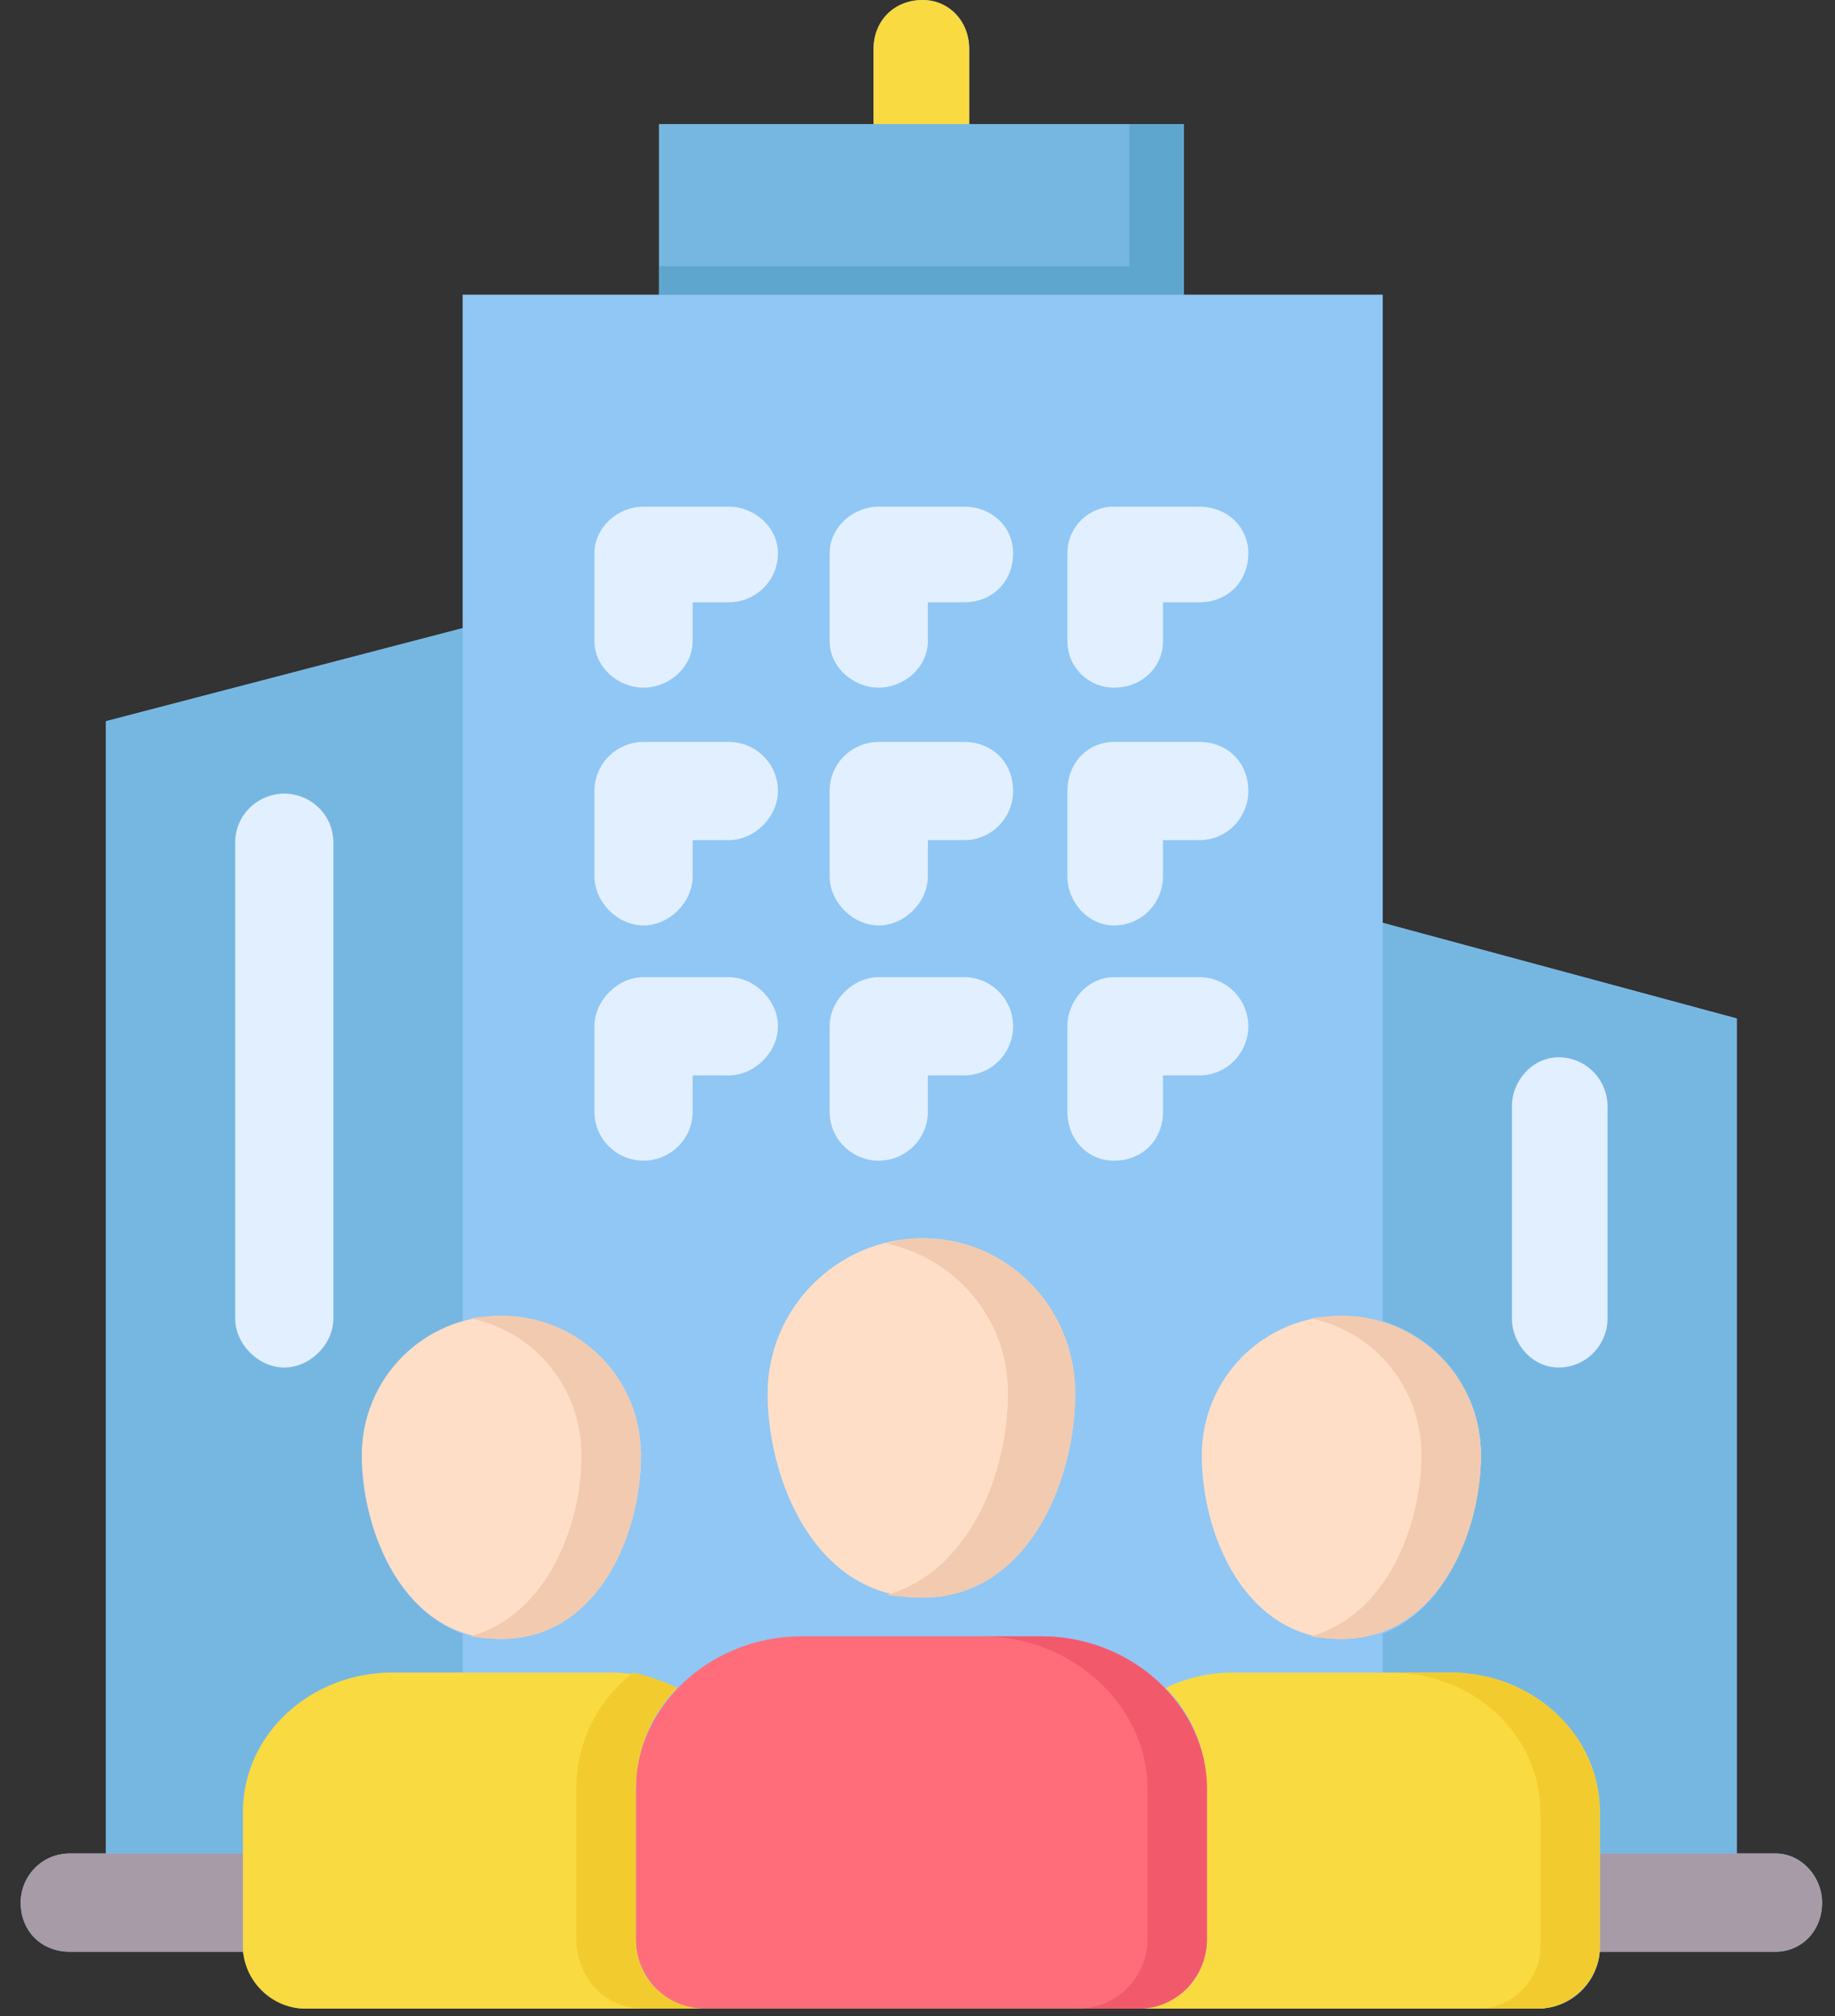
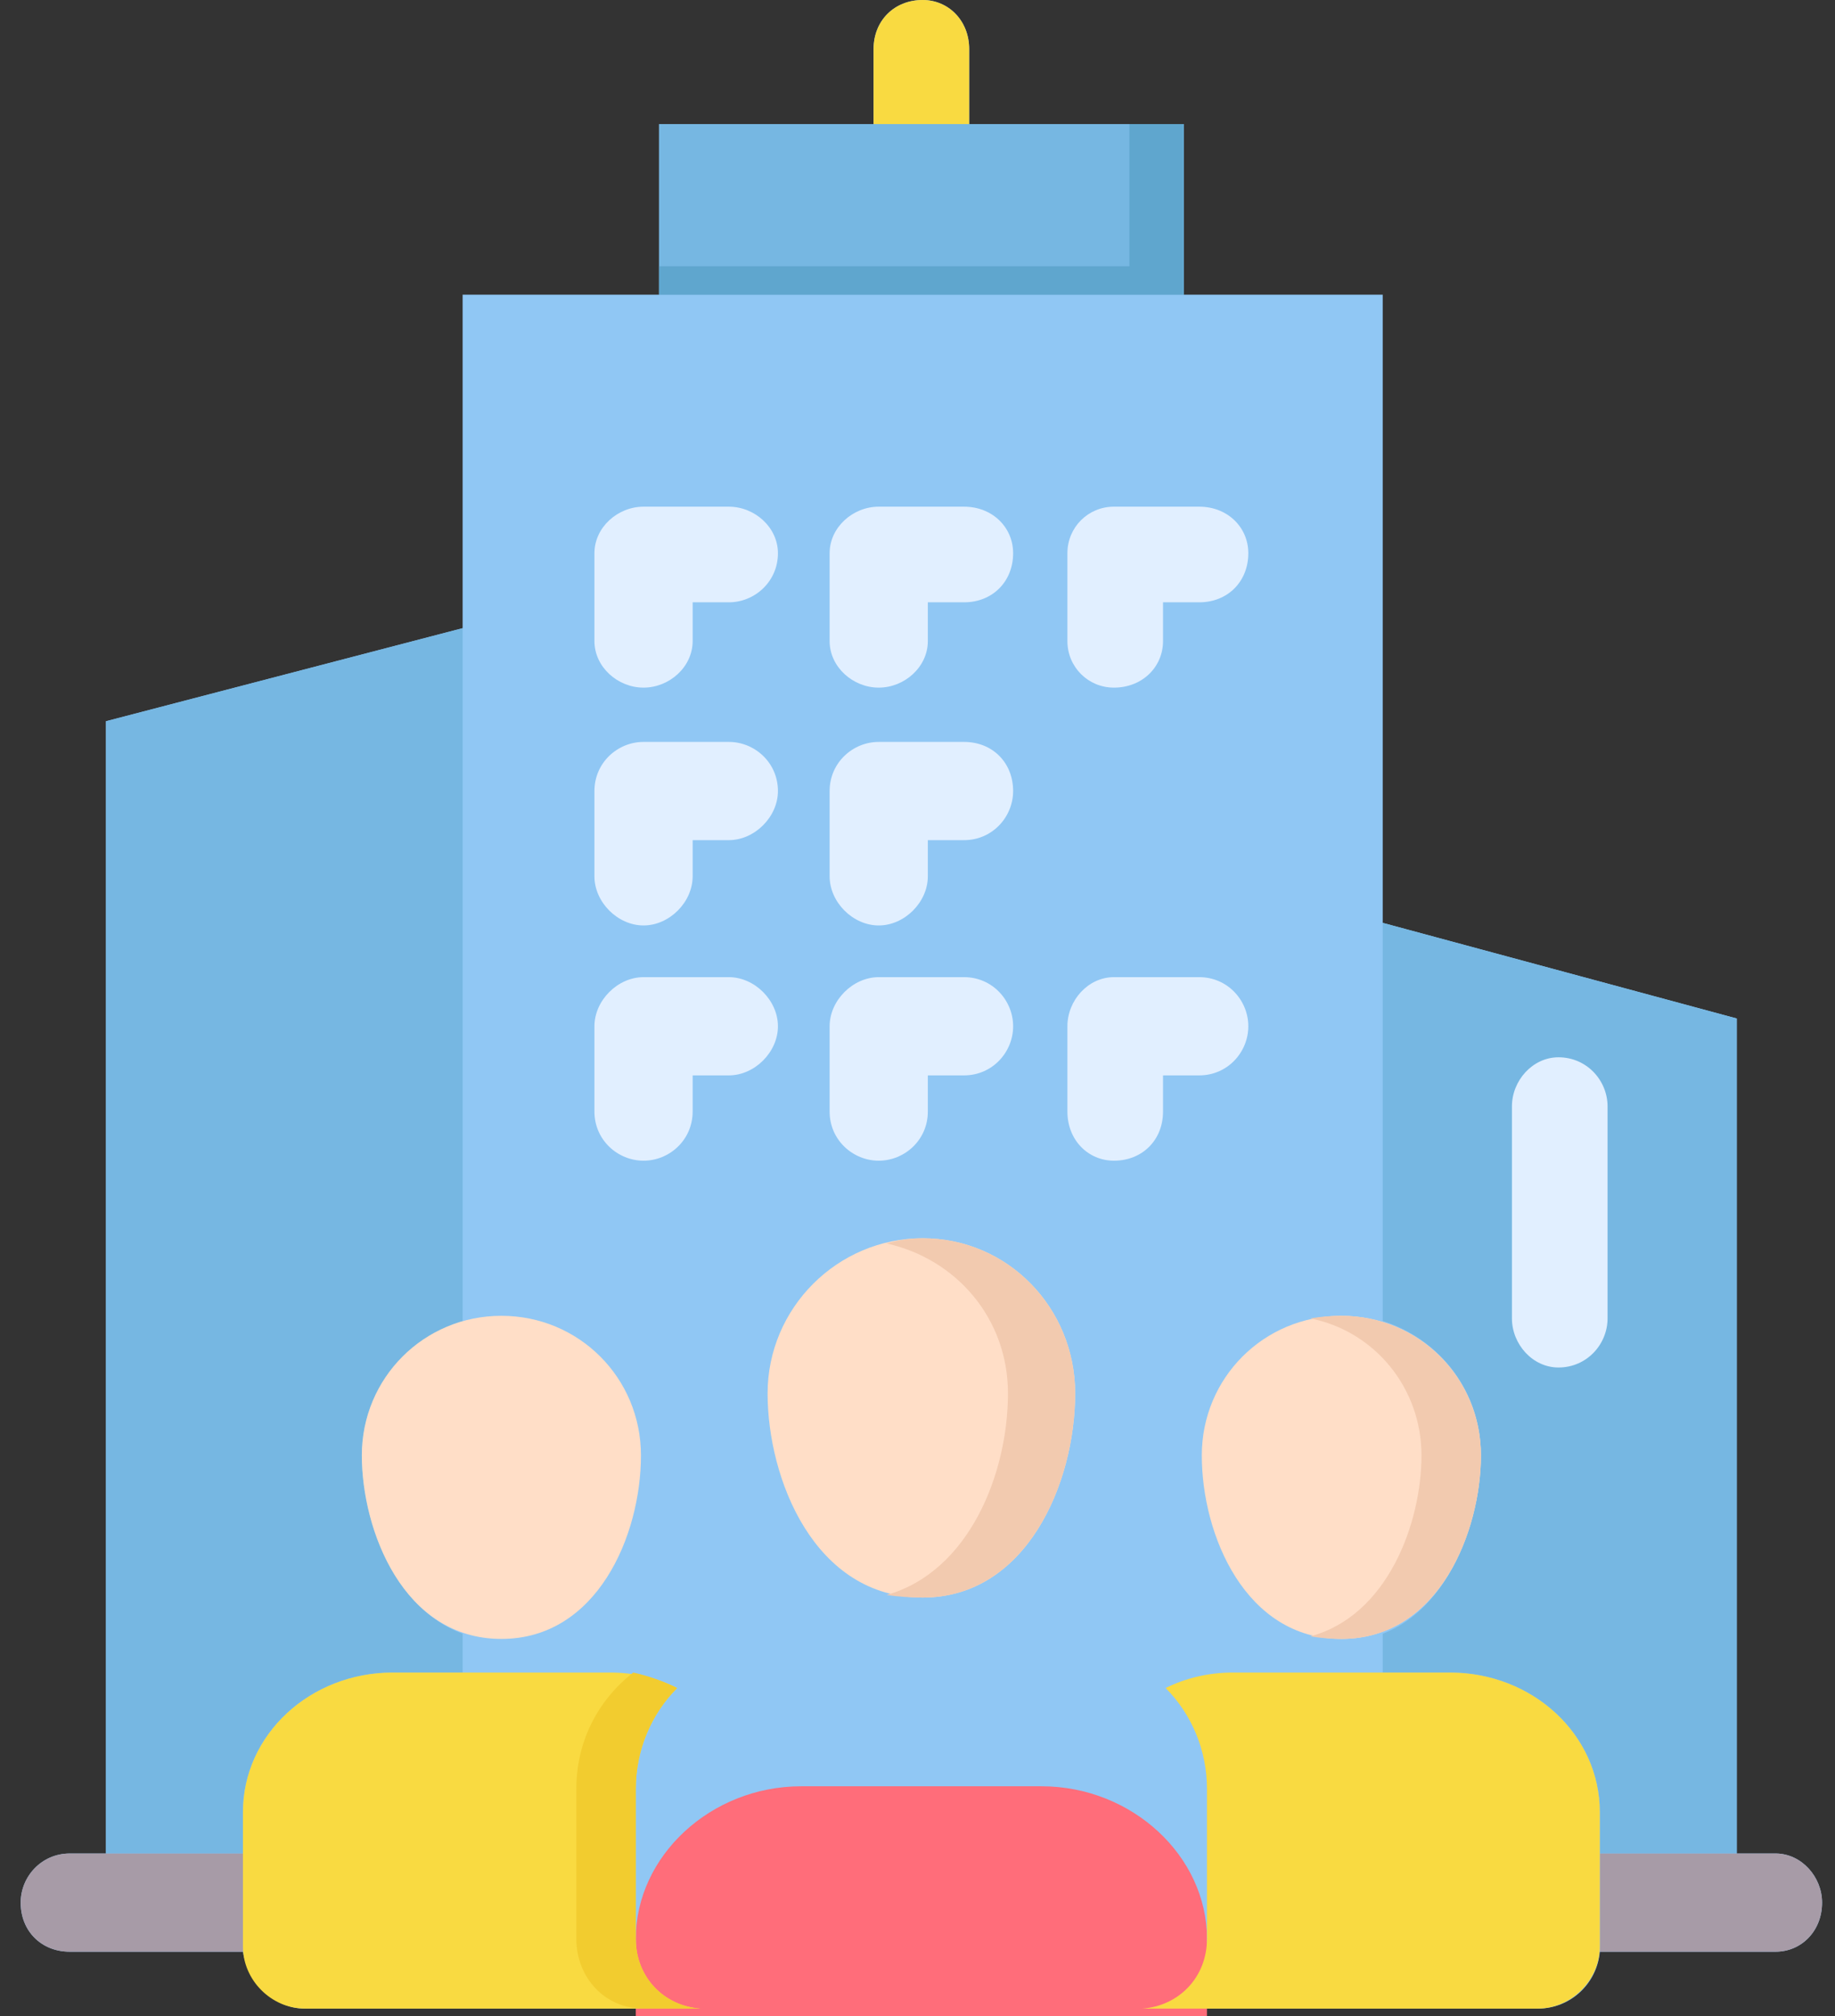
<svg xmlns="http://www.w3.org/2000/svg" version="1.2" viewBox="0 0 71 78" width="71" height="78">
  <rect x="0" y="0" width="71" height="78" fill="#333333" stroke="none" />
  <style>.a{fill:#90c7f4}.b{fill:#76b7e2}.c{fill:#5fa6ce}.d{fill:#f9da41}.e{fill:#e1efff}.f{fill:#ffdec7}.g{fill:#ff6d7a}.h{fill:#a79ba7}.i{fill:#f2caaf}.j{fill:#f25a6c}.k{fill:#f2cc2f}</style>
  <path class="a" d="m68.7 71.7h-1.5v-32.3l-13.7-3.7v-24.3h-7.7v-6.6h-8.3v-2.9c0-1.1-0.8-1.9-1.8-1.9-1.1 0-1.9 0.8-1.9 1.9v2.9h-8.3v6.6h-7.6v12.9l-13.8 3.6v43.8h-1.4c-1.1 0-1.9 0.9-1.9 1.9 0 1.1 0.8 1.9 1.9 1.9h6.7c0.2 1.2 1.2 2.2 2.4 2.2h15.2q0.1 0 0.1 0 0.1 0 0.1 0h16.9q0 0 0.1 0 0.1 0 0.1 0h15.2c1.3 0 2.3-1 2.4-2.2h6.8c1 0 1.8-0.8 1.8-1.9 0-1-0.8-1.9-1.8-1.9z" />
  <path class="b" d="m9.4 70.1c0-3 2.6-5.4 5.8-5.4h2.7v-1.5c-2.7-1-3.9-4.4-3.9-6.9 0-2.5 1.7-4.5 3.9-5.2v-26.8l-13.8 3.6v43.8h5.3c0 0 0-1.6 0-1.6z" />
  <path class="b" d="m53.5 35.7v15.4c2.2 0.7 3.8 2.7 3.8 5.2 0 2.5-1.2 5.9-3.8 6.9v1.5h2.6c3.2 0 5.8 2.4 5.8 5.4v1.6h5.3v-32.3z" />
  <path class="b" d="m25.5 4.8h20.3v6.6h-20.3z" />
  <path class="c" d="m43.7 4.8v5.5h-18.2v1.1h20.3v-6.6z" />
  <path class="d" d="m37.5 4.8h-3.7v-2.9c0-1.1 0.8-1.9 1.9-1.9 1 0 1.8 0.8 1.8 1.9z" />
  <path class="e" d="m24.9 26.6c-1 0-1.9-0.8-1.9-1.8v-3.4c0-1 0.9-1.8 1.9-1.8h3.3c1 0 1.9 0.8 1.9 1.8 0 1.1-0.9 1.9-1.9 1.9h-1.4v1.5c0 1-0.9 1.8-1.9 1.8z" />
  <path class="e" d="m34 26.6c-1 0-1.9-0.8-1.9-1.8v-3.4c0-1 0.9-1.8 1.9-1.8h3.3c1.1 0 1.9 0.8 1.9 1.8 0 1.1-0.8 1.9-1.9 1.9h-1.4v1.5c0 1-0.9 1.8-1.9 1.8z" />
  <path class="e" d="m43.1 26.6c-1 0-1.8-0.8-1.8-1.8v-3.4c0-1 0.8-1.8 1.8-1.8h3.3c1.1 0 1.9 0.8 1.9 1.8 0 1.1-0.8 1.9-1.9 1.9h-1.4v1.5c0 1-0.8 1.8-1.9 1.8z" />
-   <path class="e" d="m11 52.9c-1 0-1.9-0.9-1.9-1.9v-18.4c0-1.1 0.9-1.9 1.9-1.9 1 0 1.9 0.8 1.9 1.9v18.4c0 1-0.9 1.9-1.9 1.9z" />
  <path class="e" d="m60.3 52.9c-1 0-1.8-0.9-1.8-1.9v-8.2c0-1 0.8-1.9 1.8-1.9 1.1 0 1.9 0.9 1.9 1.9v8.2c0 1-0.8 1.9-1.9 1.9z" />
  <path class="e" d="m24.9 35.8c-1 0-1.9-0.9-1.9-1.9v-3.3c0-1.1 0.9-1.9 1.9-1.9h3.3c1 0 1.9 0.8 1.9 1.9 0 1-0.9 1.9-1.9 1.9h-1.4v1.4c0 1-0.9 1.9-1.9 1.9z" />
  <path class="e" d="m34 35.8c-1 0-1.9-0.9-1.9-1.9v-3.3c0-1.1 0.9-1.9 1.9-1.9h3.3c1.1 0 1.9 0.8 1.9 1.9 0 1-0.8 1.9-1.9 1.9h-1.4v1.4c0 1-0.9 1.9-1.9 1.9z" />
-   <path class="e" d="m43.1 35.8c-1 0-1.8-0.9-1.8-1.9v-3.3c0-1.1 0.8-1.9 1.8-1.9h3.3c1.1 0 1.9 0.8 1.9 1.9 0 1-0.8 1.9-1.9 1.9h-1.4v1.4c0 1-0.8 1.9-1.9 1.9z" />
  <path class="e" d="m24.9 44.9c-1 0-1.9-0.8-1.9-1.9v-3.3c0-1 0.9-1.9 1.9-1.9h3.3c1 0 1.9 0.9 1.9 1.9 0 1-0.9 1.9-1.9 1.9h-1.4v1.4c0 1.1-0.9 1.9-1.9 1.9z" />
  <path class="e" d="m34 44.9c-1 0-1.9-0.8-1.9-1.9v-3.3c0-1 0.9-1.9 1.9-1.9h3.3c1.1 0 1.9 0.9 1.9 1.9 0 1-0.8 1.9-1.9 1.9h-1.4v1.4c0 1.1-0.9 1.9-1.9 1.9z" />
  <path class="e" d="m43.1 44.9c-1 0-1.8-0.8-1.8-1.9v-3.3c0-1 0.8-1.9 1.8-1.9h3.3c1.1 0 1.9 0.9 1.9 1.9 0 1-0.8 1.9-1.9 1.9h-1.4v1.4c0 1.1-0.8 1.9-1.9 1.9z" />
  <path class="f" d="m35.7 47.9c3.3 0 5.9 2.7 5.9 6 0 3.5-1.9 7.9-5.9 7.9-4.2 0-6-4.6-6-7.9 0-3.3 2.7-6 6-6z" />
-   <path class="g" d="m46.7 75v-5.8c0-3.2-2.9-5.9-6.4-5.9h-9.3c-3.5 0-6.4 2.7-6.4 5.9v5.8c0 1.5 1.2 2.7 2.6 2.7h16.9c1.4 0 2.6-1.2 2.6-2.7z" />
+   <path class="g" d="m46.7 75c0-3.2-2.9-5.9-6.4-5.9h-9.3c-3.5 0-6.4 2.7-6.4 5.9v5.8c0 1.5 1.2 2.7 2.6 2.7h16.9c1.4 0 2.6-1.2 2.6-2.7z" />
  <path class="f" d="m19.4 50.9c3 0 5.4 2.4 5.4 5.4 0 3.1-1.7 7.1-5.4 7.1-3.8 0-5.4-4.2-5.4-7.1 0-3 2.4-5.4 5.4-5.4z" />
  <path class="f" d="m51.9 50.9c-3 0-5.4 2.4-5.4 5.4 0 3.1 1.7 7.1 5.4 7.1 3.8 0 5.4-4.2 5.4-7.1 0-3-2.4-5.4-5.4-5.4z" />
  <path class="h" d="m9.4 75.3v-3.6h-6.7c-1.1 0-1.9 0.9-1.9 1.9 0 1.1 0.8 1.9 1.9 1.9h6.7q0-0.1 0-0.2z" />
  <path class="h" d="m68.7 71.7h-6.8v3.6q0 0.1 0 0.2h6.8c1 0 1.8-0.8 1.8-1.9 0-1-0.8-1.9-1.8-1.9z" />
  <path class="d" d="m24.6 75v-5.8c0-1.5 0.6-2.9 1.6-3.9q-1.2-0.6-2.6-0.6h-8.4c-3.2 0-5.8 2.4-5.8 5.4v5.2c0 1.3 1.1 2.4 2.4 2.4h15.2q0.1 0 0.1 0c-1.4-0.1-2.5-1.2-2.5-2.7z" />
  <path class="d" d="m56.1 64.7h-8.4c-0.9 0-1.8 0.2-2.6 0.6 1 1 1.6 2.4 1.6 3.9v5.8c0 1.5-1.1 2.6-2.5 2.7q0.1 0 0.1 0h15.2c1.3 0 2.4-1.1 2.4-2.4v-5.2c0-3-2.6-5.4-5.8-5.4z" />
  <path class="i" d="m35.7 47.9q-0.7 0-1.4 0.2c2.7 0.6 4.7 2.9 4.7 5.8 0 3.1-1.5 6.9-4.7 7.8q0.7 0.1 1.4 0.1c4 0 5.9-4.4 5.9-7.9 0-3.3-2.6-6-5.9-6z" />
-   <path class="j" d="m40.3 63.3h-2.3c3.5 0 6.4 2.7 6.4 5.9v5.8c0 1.5-1.2 2.7-2.7 2.7h2.4c1.4 0 2.6-1.2 2.6-2.7v-5.8c0-3.2-2.9-5.9-6.4-5.9z" />
  <path class="k" d="m27.1 77.7c-1.4-0.1-2.5-1.2-2.5-2.7v-5.8c0-1.5 0.6-2.9 1.6-3.9q-0.8-0.4-1.7-0.6c-1.4 1.1-2.2 2.7-2.2 4.5v5.8c0 1.5 1.1 2.7 2.6 2.7h2.1q0.1 0 0.1 0 0 0 0 0z" />
-   <path class="i" d="m19.4 50.9q-0.6 0-1.2 0.1c2.5 0.5 4.3 2.7 4.3 5.3 0 2.8-1.4 6.2-4.3 7q0.6 0.1 1.2 0.1c3.7 0 5.4-4 5.4-7.1 0-3-2.4-5.4-5.4-5.4z" />
  <path class="i" d="m51.9 50.9q-0.6 0-1.2 0.1c2.5 0.5 4.3 2.7 4.3 5.3 0 2.6-1.3 6.2-4.3 7q0.6 0.1 1.2 0.1c3.8 0 5.4-4.2 5.4-7.1 0-3-2.4-5.4-5.4-5.4z" />
-   <path class="k" d="m56.1 64.7h-2.3c3.2 0 5.8 2.4 5.8 5.4v5.2c0 1.3-1.1 2.4-2.4 2.4h2.3c1.3 0 2.4-1.1 2.4-2.4v-5.2c0-3-2.6-5.4-5.8-5.4z" />
</svg>